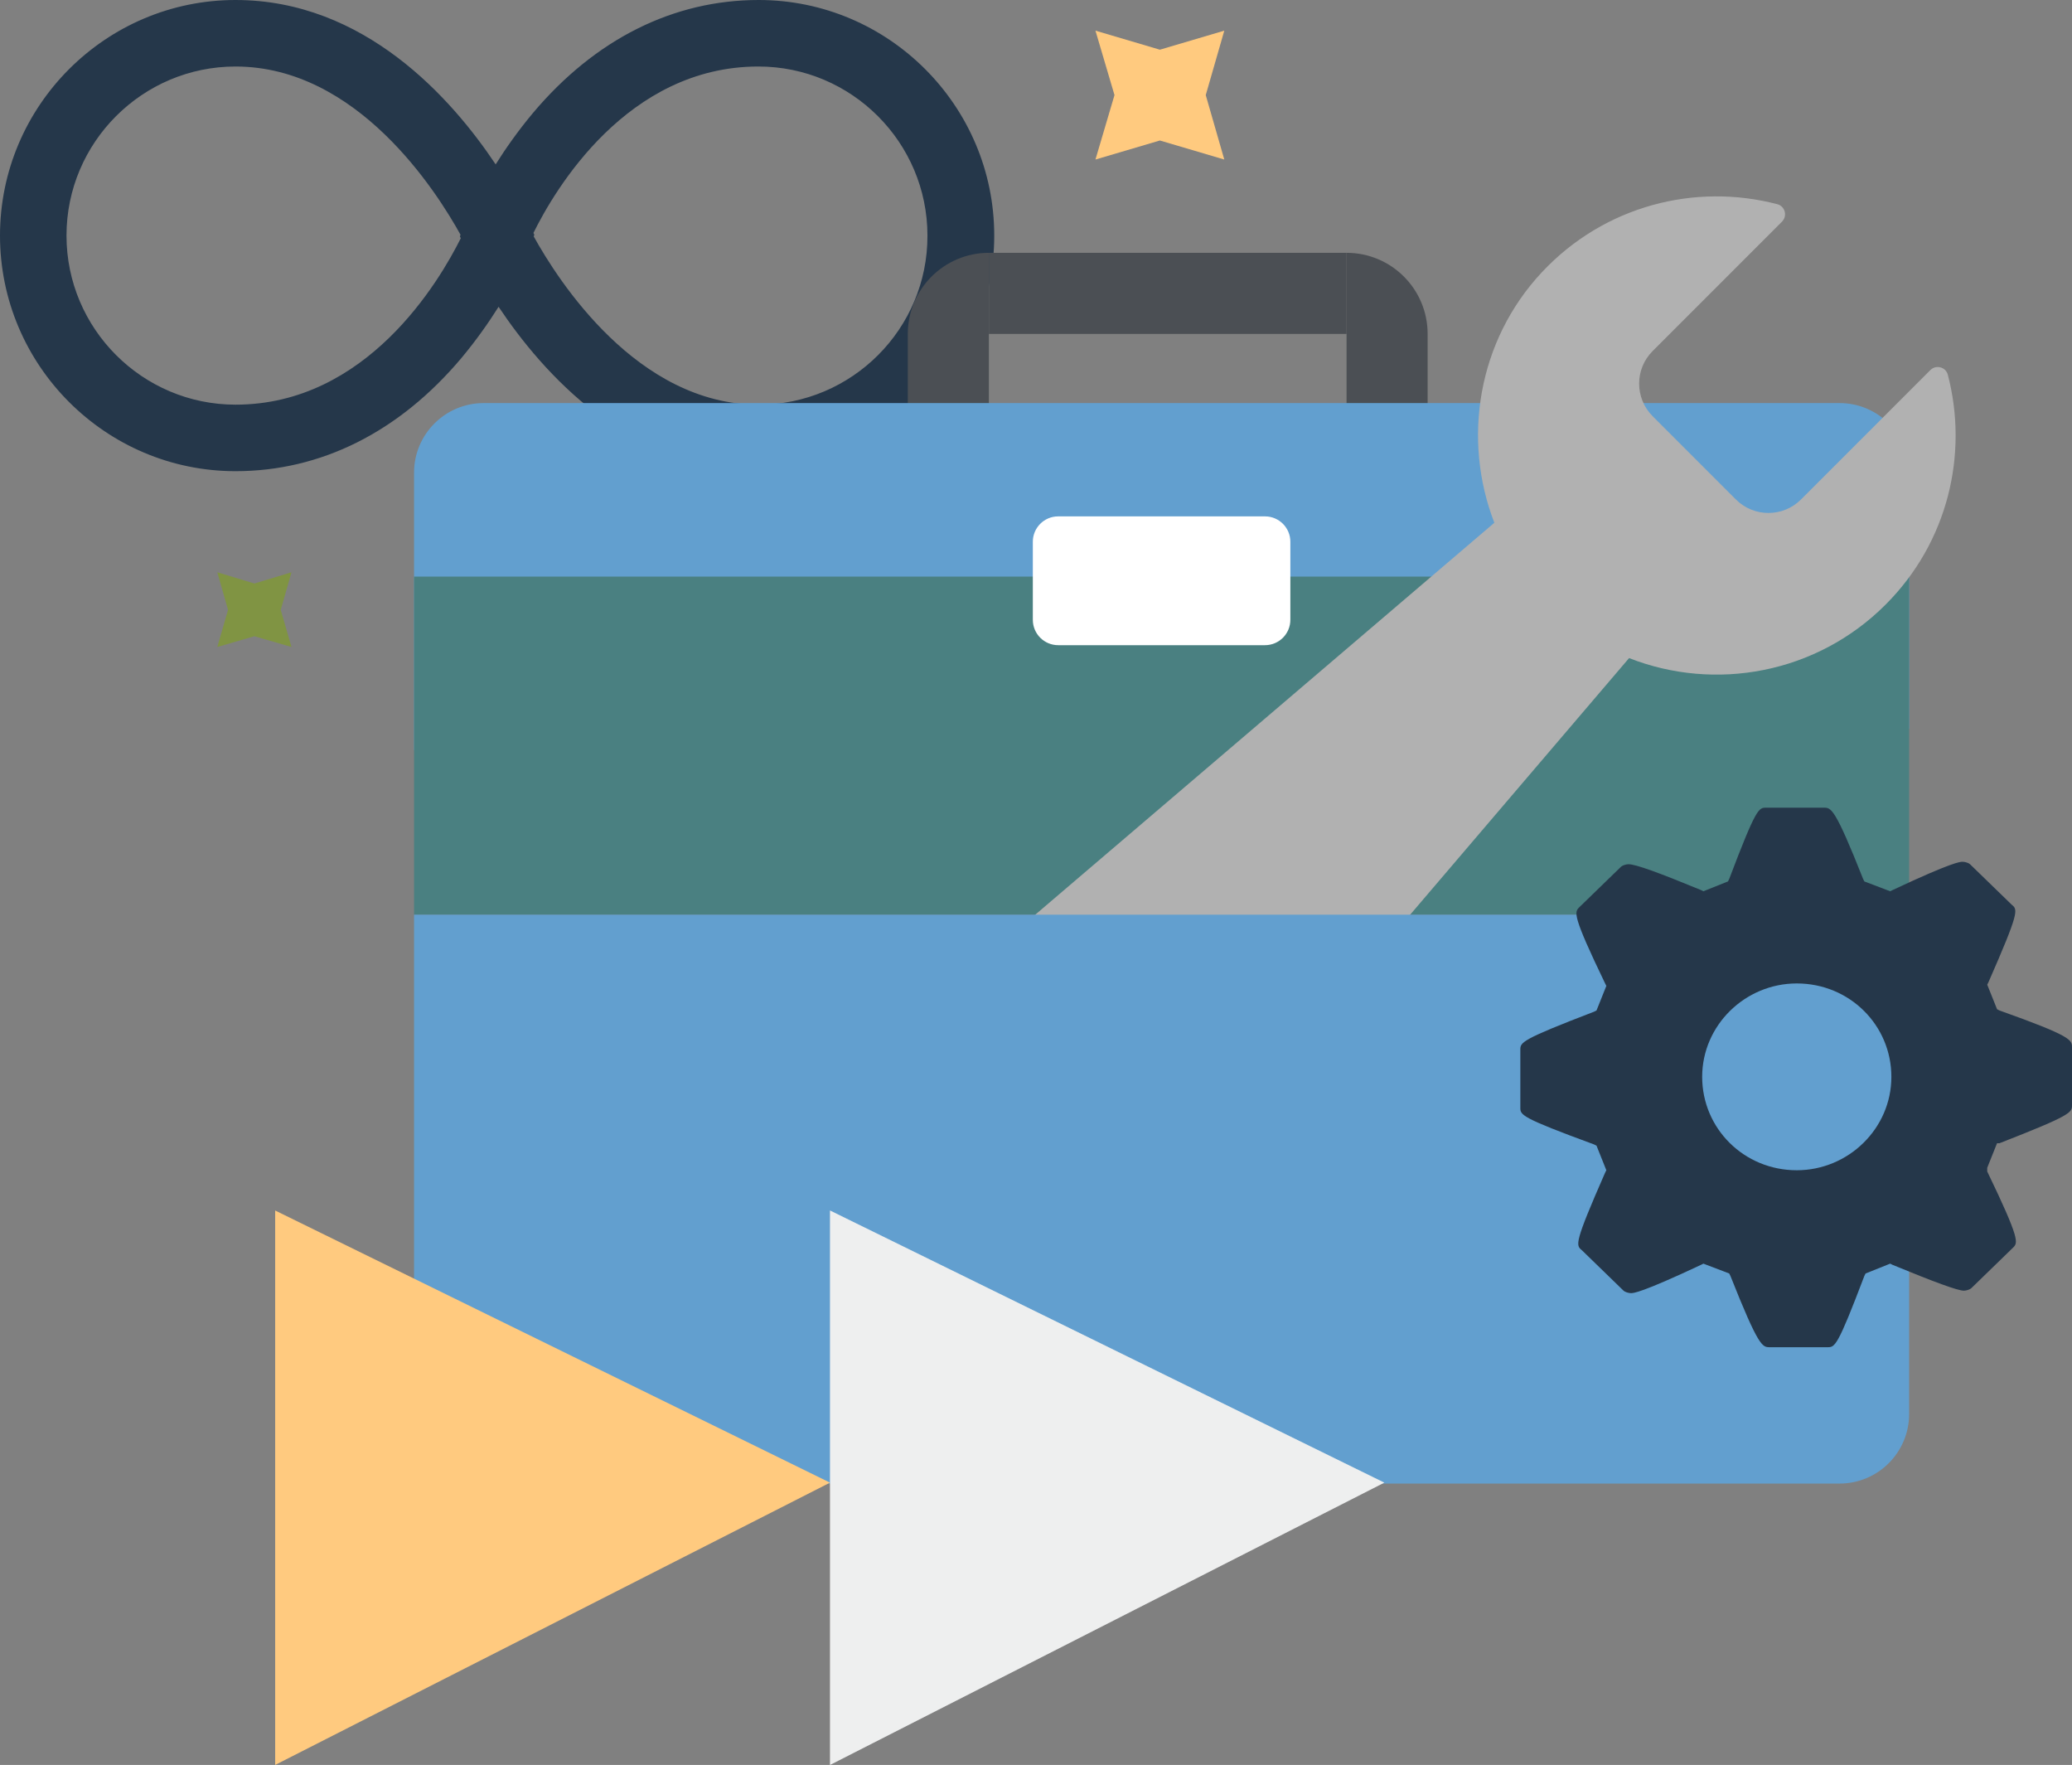
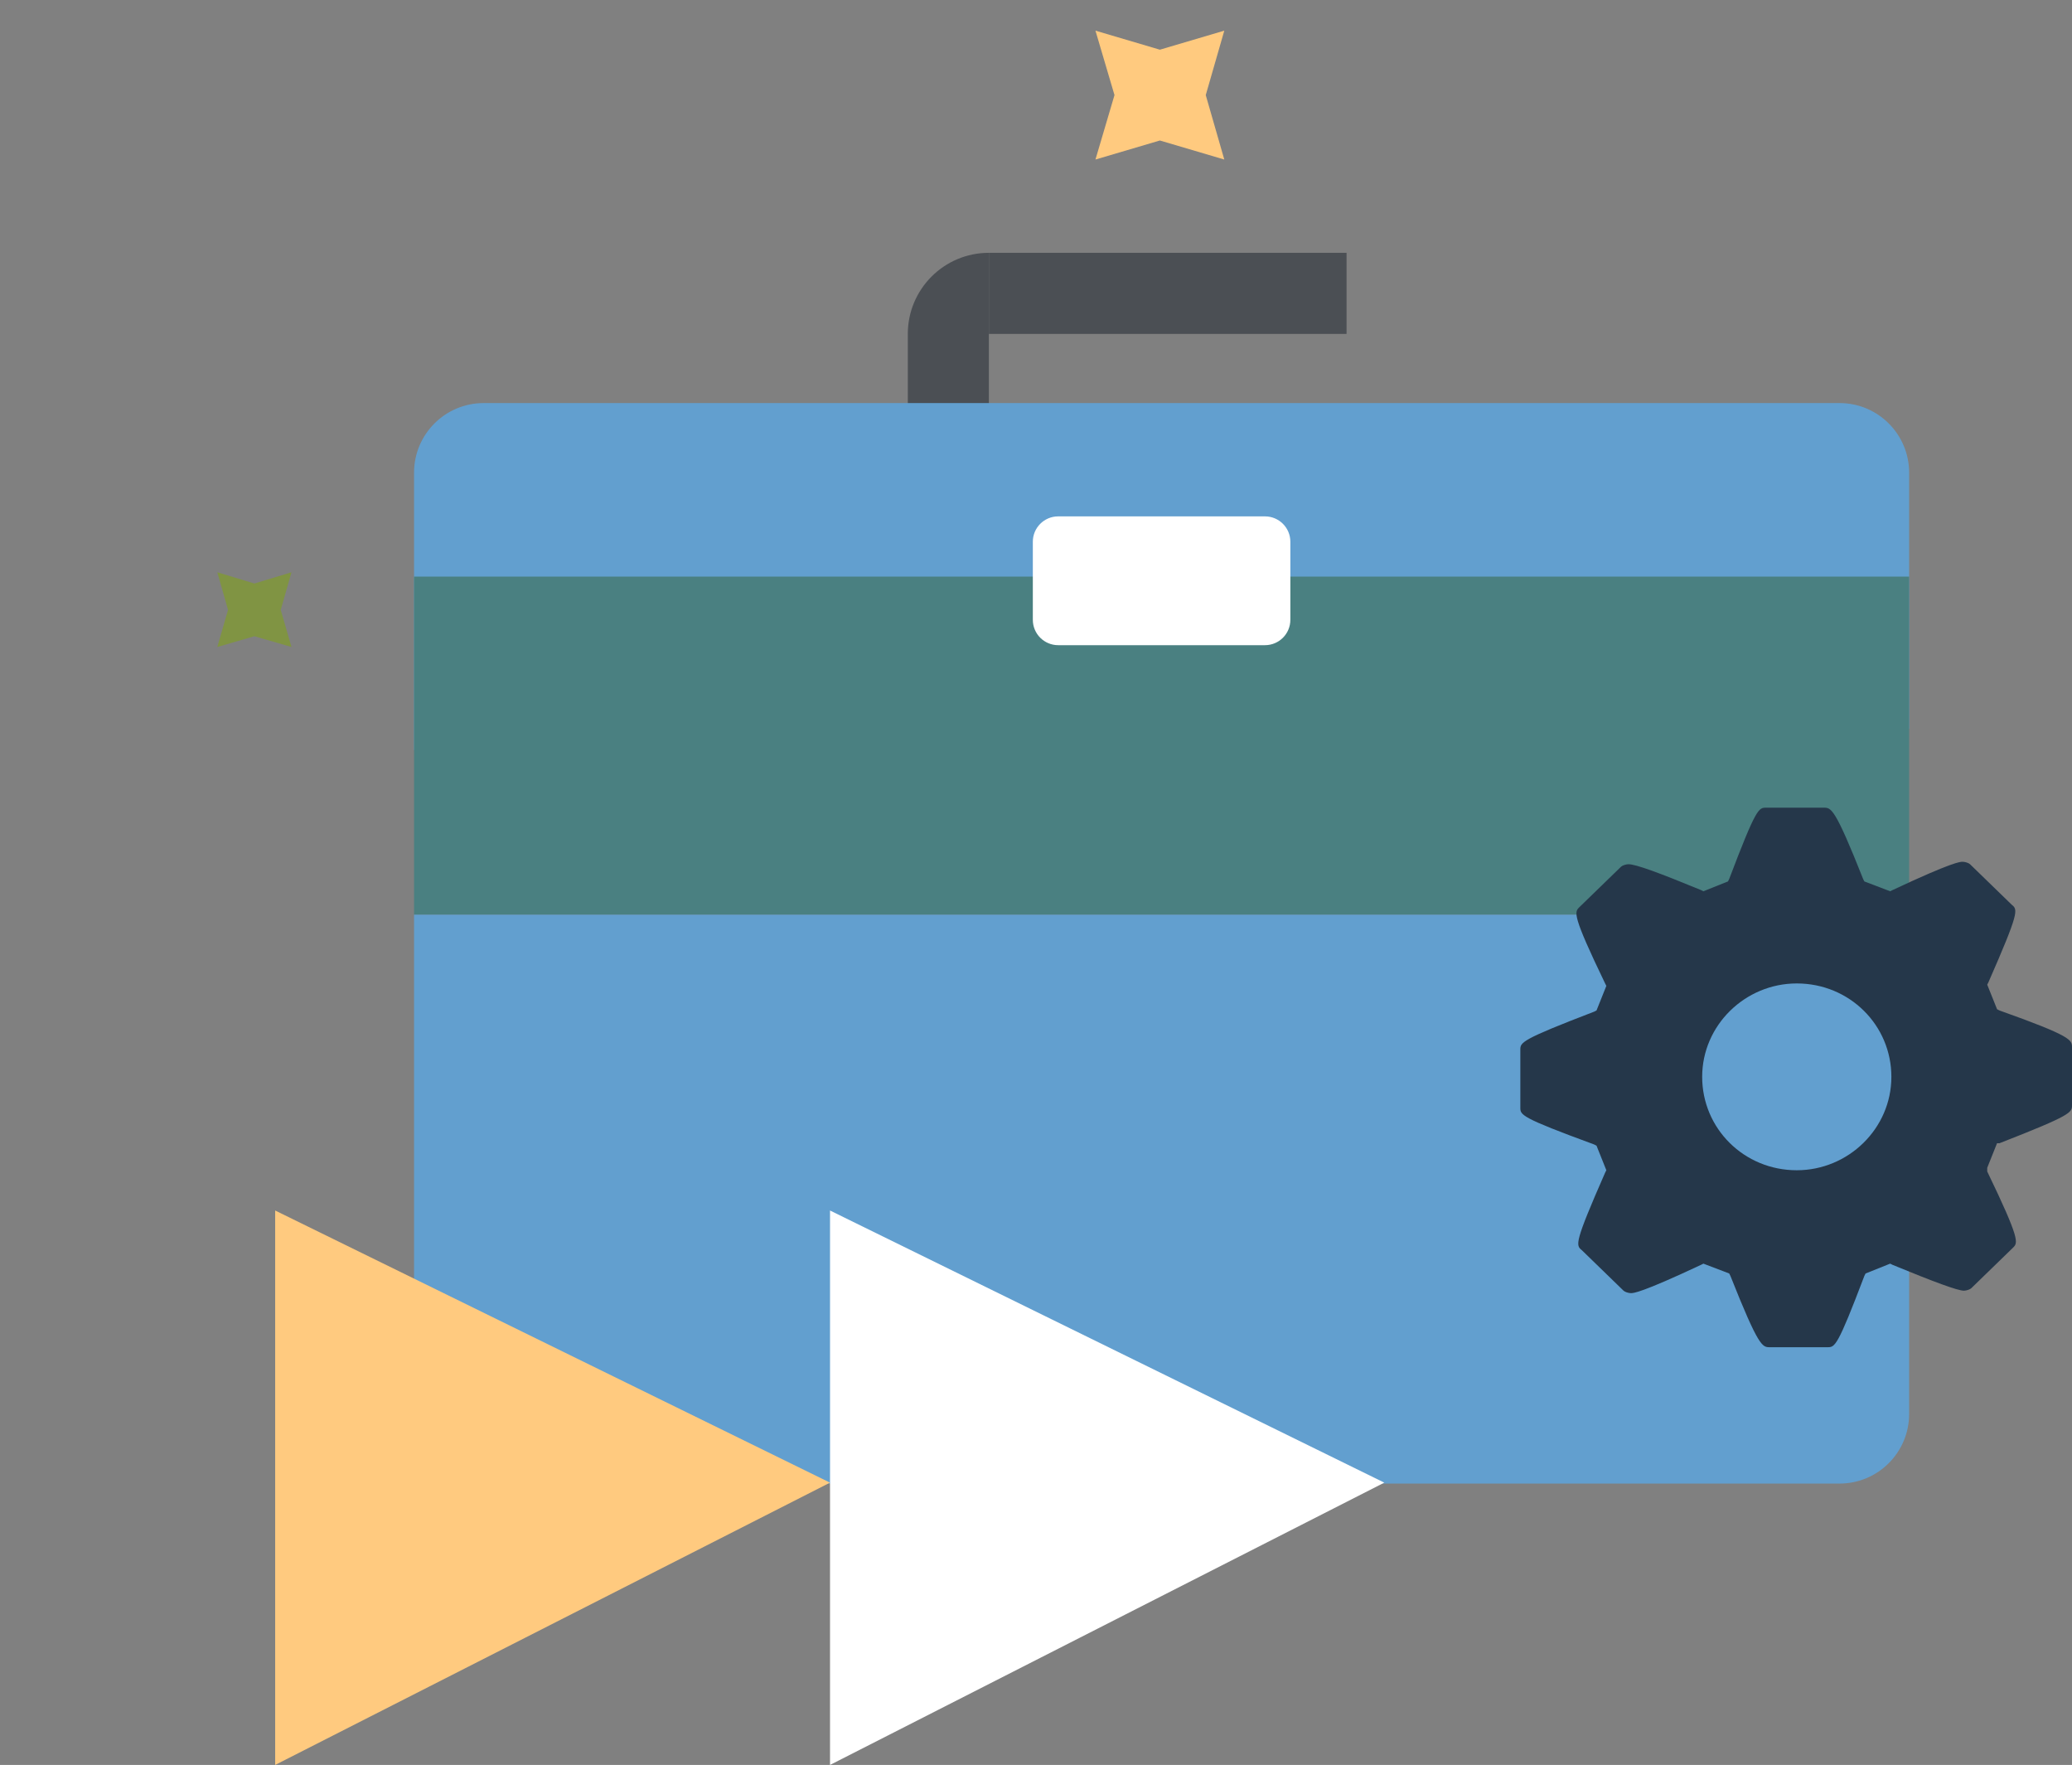
<svg xmlns="http://www.w3.org/2000/svg" version="1.1" id="Layer_1" x="0px" y="0px" viewBox="0 0 424.545 361.53" enable-background="new 0 0 424.545 361.53" xml:space="preserve">
  <rect x="0" y="0" width="424.545" height="361.53" fill="#808080" stroke="none" />
  <g>
-     <path fill="#25374A" d="M155.457,0c-17.466,0-33.492,7.983-46.277,23.169c-3.061,3.661-5.582,7.263-7.623,10.504   C92.554,20.167,74.667,0,48.258,0C21.668,0,0,21.668,0,48.258s21.668,48.258,48.258,48.258c17.466,0,33.492-7.983,46.277-23.169   c3.061-3.661,5.582-7.263,7.623-10.504c9.003,13.505,26.83,33.672,53.3,33.672c26.59,0,48.258-21.668,48.258-48.258   S182.047,0,155.457,0z M48.258,82.891c-19.087,0-34.633-15.546-34.633-34.633s15.546-34.633,34.633-34.633   c24.969,0,41.175,25.569,46.097,34.453l-0.12,0.36l0.18,0.36C89.973,57.681,75.148,82.891,48.258,82.891z M155.457,82.891   c-24.969,0-41.175-25.569-46.097-34.453l0.12-0.36l-0.18-0.36c4.382-8.883,19.207-34.093,46.097-34.093   c19.087,0,34.633,15.546,34.633,34.633C190.09,67.345,174.544,82.891,155.457,82.891z" />
    <g>
      <rect x="202.618" y="51.788" fill="#4B4F54" width="73.287" height="16.612" />
      <path fill="#4B4F54" d="M202.618,51.787v61.561h-16.612V68.399C186.006,59.224,193.444,51.787,202.618,51.787L202.618,51.787z" />
-       <path fill="#4B4F54" d="M292.516,68.399v44.949h-16.612V51.787l0,0C285.079,51.787,292.516,59.224,292.516,68.399z" />
      <path fill="#629FCF" d="M84.837,153.655v-56.83c0-7.874,6.383-14.258,14.258-14.258h277.822c7.874,0,14.258,6.384,14.258,14.258    v52.433" />
      <rect x="84.837" y="118.111" fill="#4A8081" width="306.338" height="69.256" />
      <path fill="#FFFFFF" d="M259.194,132.158h-42.376c-2.869,0-5.195-2.326-5.195-5.195V110.97c0-2.869,2.326-5.195,5.195-5.195    h42.376c2.869,0,5.195,2.326,5.195,5.195v15.993C264.389,129.832,262.063,132.158,259.194,132.158z" />
-       <circle fill="#4A8080" cx="241.255" cy="208.825" r="8.267" />
      <g>
-         <path fill="#B1B1B1" d="M386.359,123.843c12.758-12.758,17.002-30.802,12.742-47.082c-0.416-1.588-2.418-2.115-3.579-0.954     l-26.506,26.506c-3.683,3.683-9.654,3.683-13.337,0l-17.065-17.065c-3.683-3.683-3.683-9.654,0-13.337l26.507-26.507     c1.159-1.159,0.637-3.16-0.949-3.575c-16.782-4.394-35.439,0.249-48.25,13.94c-13.185,14.092-16.344,34.261-9.737,51.314     l-107.155,91.45c-13.649,11.648-14.47,32.458-1.782,45.146c12.688,12.688,33.498,11.867,45.146-1.782l91.399-107.095     C351.378,141.705,372.148,138.055,386.359,123.843z" />
-       </g>
+         </g>
      <path fill="#629FCF" d="M391.175,187.367v102.268c0,7.874-6.384,14.258-14.258,14.258H99.095c-7.874,0-14.258-6.384-14.258-14.258    V187.367" />
    </g>
    <g>
      <g>
        <g>
          <path fill="#25374A" d="M409.693,206.986l-0.503-0.252l-2.014-5.035l0.252-0.503c6.294-14.349,6.041-14.853,4.783-15.86      l-8.559-8.308c-0.252-0.252-1.007-0.503-1.511-0.503c-0.504,0-2.014,0-14.349,5.79l-0.503,0.252L382,180.553l-0.252-0.503      c-5.79-14.602-6.546-14.602-8.056-14.602h-11.833c-1.511,0-2.014,0-7.552,14.602l-0.252,0.503l-5.035,2.014l-0.503-0.252      c-8.559-3.524-13.343-5.287-14.853-5.287c-0.503,0-1.259,0.252-1.511,0.503l-8.559,8.308c-1.007,1.007-1.511,1.511,5.287,15.608      l0.252,0.503l-2.014,5.035l-0.503,0.252c-15.105,5.79-15.105,6.294-15.105,7.805v11.832c0,1.511,0,2.014,15.105,7.552      l0.503,0.252l2.014,5.035l-0.252,0.503c-6.294,14.349-6.042,14.853-4.783,15.86l8.559,8.308      c0.252,0.252,1.007,0.503,1.511,0.503c0.503,0,2.014,0,14.349-5.79l0.503-0.252l5.287,2.014l0.252,0.503      c5.79,14.602,6.546,14.602,8.056,14.602h11.832c1.511,0,2.014,0,7.552-14.602l0.252-0.503l5.035-2.014l0.503,0.252      c8.559,3.524,13.343,5.287,14.602,5.287c0.503,0,1.259-0.252,1.511-0.503l8.559-8.308c1.007-1.007,1.511-1.511-5.287-15.608      v-0.755l2.014-5.035h0.503c14.853-5.79,14.853-6.294,14.853-7.805v-11.832C424.545,213.029,424.545,212.273,409.693,206.986z       M368.153,239.714c-10.825,0-19.384-8.559-19.384-19.133c0-10.573,8.811-19.133,19.384-19.133      c10.825,0,19.384,8.559,19.384,19.133S378.727,239.714,368.153,239.714z" />
        </g>
      </g>
    </g>
    <g>
      <polygon id="Fill-10_15_" fill-rule="evenodd" clip-rule="evenodd" fill="#FFFFFF" points="170.068,361.53 283.637,303.705     170.068,247.961   " />
-       <polygon id="Fill-10_13_" fill-rule="evenodd" clip-rule="evenodd" fill="#ABB0B2" fill-opacity="0.2" points="170.068,361.53     283.637,303.705 170.068,247.961   " />
      <polygon id="Fill-10_12_" fill-rule="evenodd" clip-rule="evenodd" fill="#FFCA7F" points="56.383,361.53 170.068,303.705     56.383,247.961   " />
    </g>
    <polygon fill="#809443" points="52.124,119.526 59.724,117.226 57.524,124.926 59.724,132.526 52.124,130.326 44.524,132.526    46.724,124.926 44.524,117.226  " />
    <polygon fill="#FFCA7F" points="237.654,10.179 250.854,6.279 247.054,19.479 250.854,32.679 237.654,28.779 224.454,32.679    228.354,19.479 224.454,6.279  " />
  </g>
</svg>